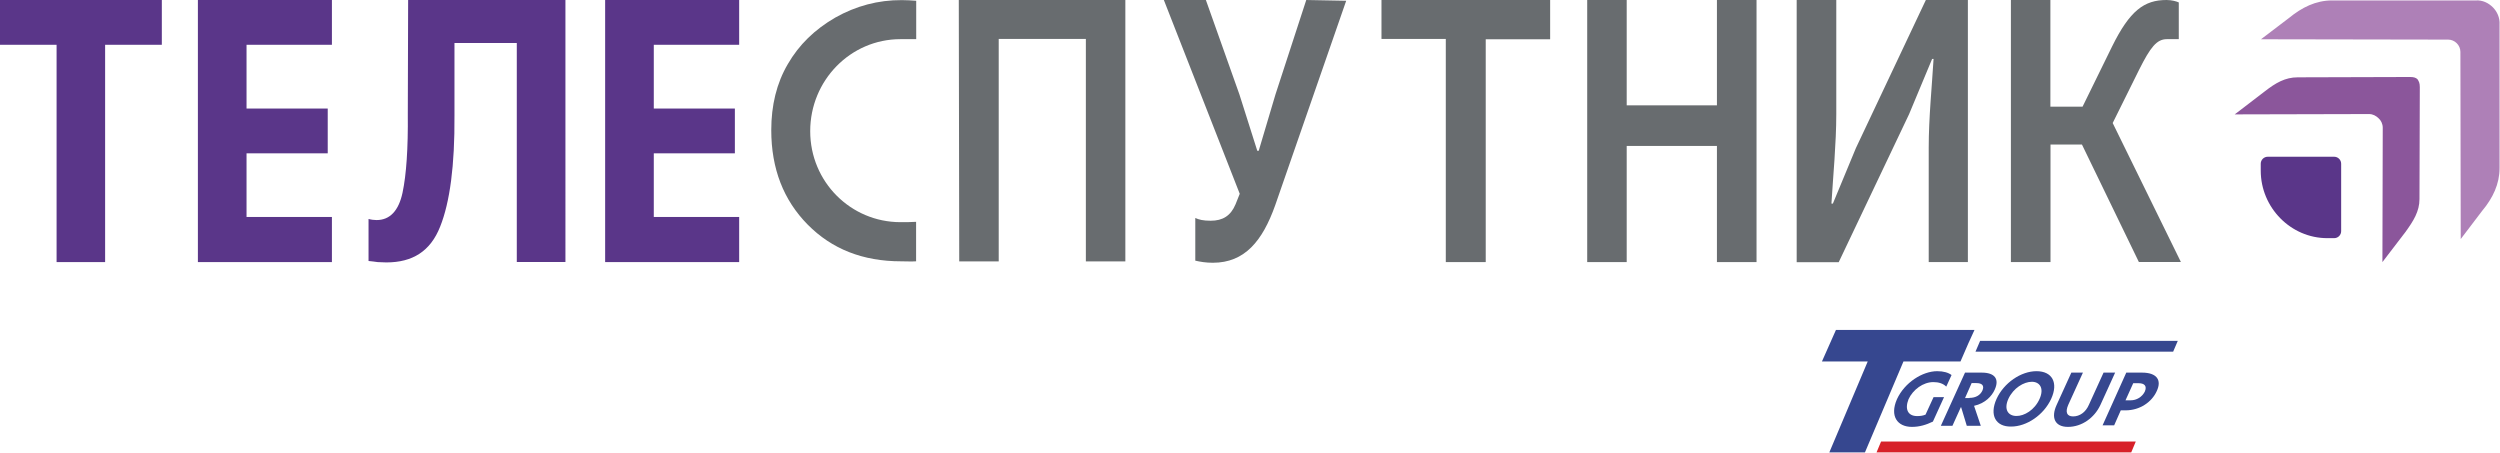
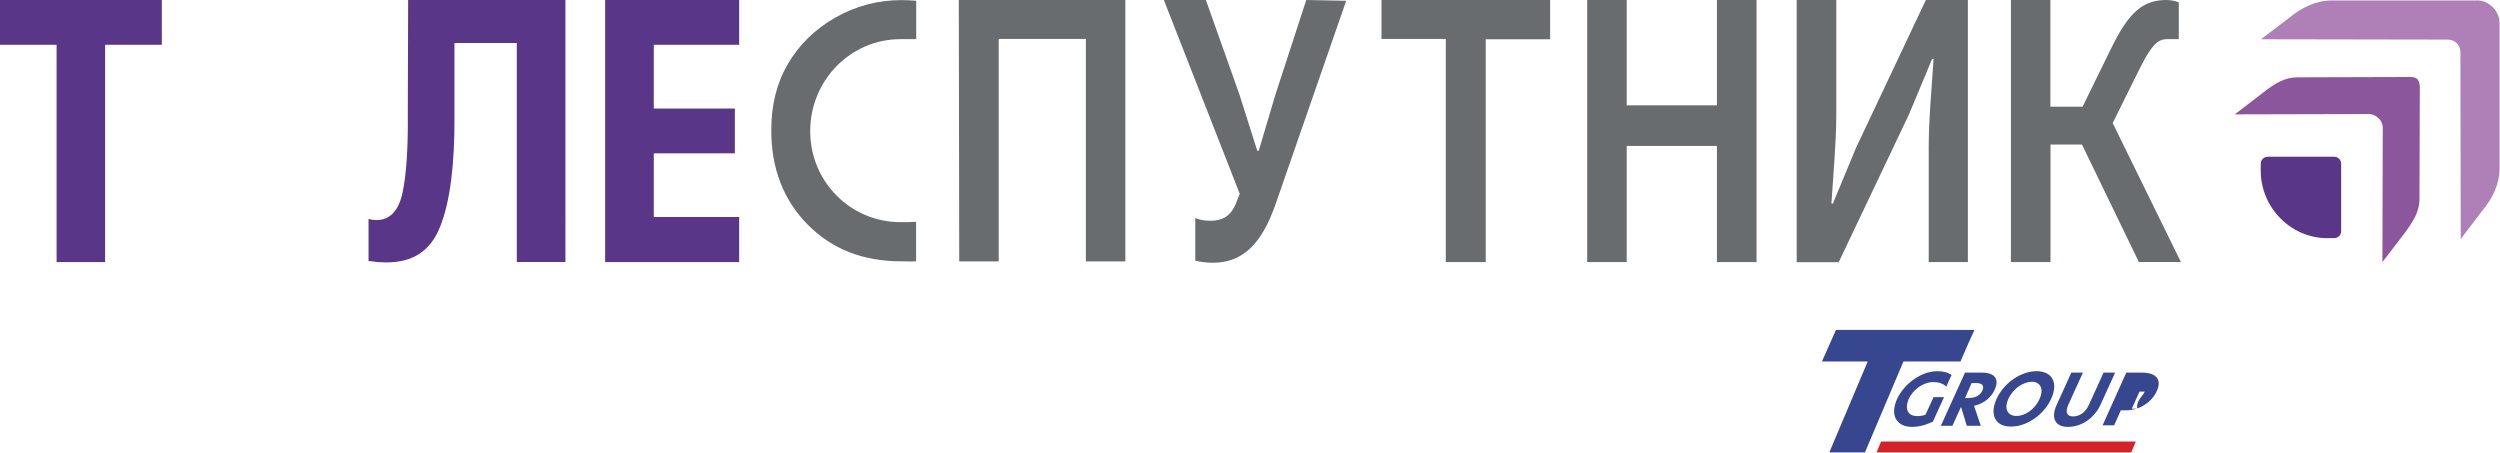
<svg xmlns="http://www.w3.org/2000/svg" xmlns:xlink="http://www.w3.org/1999/xlink" version="1.1" id="Слой_1" x="0px" y="0px" viewBox="0 0 2266.4 410.9" style="enable-background:new 0 0 2266.4 410.9;" xml:space="preserve">
  <style type="text/css"> .st0{fill:#36478F;} .st1{clip-path:url(#SVGID_2_);fill:#36478F;} .st2{clip-path:url(#SVGID_2_);fill:#D72129;} .st3{clip-path:url(#SVGID_2_);fill:#686C6F;} .st4{clip-path:url(#SVGID_2_);fill-rule:evenodd;clip-rule:evenodd;fill:#5A3689;} .st5{clip-path:url(#SVGID_2_);fill-rule:evenodd;clip-rule:evenodd;fill:#AE80B7;} .st6{clip-path:url(#SVGID_2_);fill-rule:evenodd;clip-rule:evenodd;fill:#8B569B;} .st7{clip-path:url(#SVGID_2_);fill:#5A3689;} </style>
  <polygon class="st0" points="1790,299.1 1784.6,310.9 1777.3,327.7 1725.6,327.7 1690.7,410.1 1658.4,410.1 1693.2,327.7 1651.7,327.7 1664.4,299.1 " />
  <g>
    <defs>
      <rect id="SVGID_1_" x="-1759.9" y="-3132.7" width="5669.3" height="7086.6" />
    </defs>
    <clipPath id="SVGID_2_">
      <use xlink:href="#SVGID_1_" style="overflow:visible;" />
    </clipPath>
    <path class="st1" d="M1738,377.2c2.9,0,5.1-0.3,7.6-1.3l7.3-15.9h9.5l-10.1,22.2c-6,2.9-12.1,4.8-19,4.8 c-13.3,0-20.3-9.8-13.6-25.1c7-15.2,23.2-25.4,36.5-25.4c5.7,0,10.1,1.3,13,3.5l-4.8,10.5c-2.9-2.9-7-4.1-11.7-4.1 c-9.2,0-18.4,6.7-22.5,15.5C1726.6,371.1,1729.7,377.2,1738,377.2" />
    <path class="st1" d="M1785.5,360.7c5.7,0,9.8-2.5,11.7-6.7c1.9-4.4-0.3-6.7-5.4-6.7h-4.4l-6,13.6h4.1V360.7z M1795.7,386H1783 l-5.1-16.8h-0.3L1770,386h-10.5l21.9-48.2h15.2c11.7,0,16.2,5.7,11.7,15.5c-2.5,5.7-8.6,12.4-18.7,14.6L1795.7,386z" />
    <path class="st1" d="M1849,361.6c4.4-9.8,0-15.5-7-15.5c-7.3,0-16.8,5.7-21.3,15.5c-4.4,9.8,0,15.5,7.3,15.5 C1835,377.2,1844.5,371.8,1849,361.6 M1810,361.6c6.7-14.6,22.2-25.1,36.2-25.1c14.3,0,20,10.5,13.3,25.1 c-6.7,14.6-22.2,25.1-36.2,25.1C1809.3,387,1803.3,376.5,1810,361.6" />
    <path class="st1" d="M1864.5,367l13.3-29.2h10.5L1875,367c-2.9,6.7-1.3,10.5,4.4,10.5c6,0,11.4-3.8,14.3-10.5l13.3-29.2h10.5 l-13.3,29.2c-5.4,11.7-16.8,20-29.5,20C1862.9,387,1859.1,378.7,1864.5,367" />
-     <path class="st1" d="M1944.4,355c2.2-5.1-0.3-7.6-5.7-7.6h-4.8l-7,15.5h4.8C1936.8,362.9,1941.9,360,1944.4,355 M1927.6,337.8h14.3 c13.3,0,18.1,6.7,13.3,16.8c-4.4,9.8-15.2,17.4-28.2,17.4h-4.4l-6,13.6h-10.5L1927.6,337.8z" />
-     <polygon class="st1" points="1970.1,318.8 1974.3,309 1795.1,309 1790.9,318.8 " />
+     <path class="st1" d="M1944.4,355h-4.8l-7,15.5h4.8C1936.8,362.9,1941.9,360,1944.4,355 M1927.6,337.8h14.3 c13.3,0,18.1,6.7,13.3,16.8c-4.4,9.8-15.2,17.4-28.2,17.4h-4.4l-6,13.6h-10.5L1927.6,337.8z" />
    <polygon class="st2" points="1932.1,410.1 1936.2,400.3 1705.3,400.3 1701.2,410.1 " />
    <path class="st3" d="M816.3,201.4c-45,0-81.8-36.5-81.8-82.5c0-46,36.5-83.4,81.8-83.4h14.3V0.7c-4.1-0.3-8.6-0.6-13-0.6 C796,0,776,5.4,757.3,15.9c-18.7,10.8-33,24.7-43.1,42.2C704,75.5,699.2,95.5,699.2,118c0,34.9,11.1,63.4,33,85.6 c21.9,22.2,50.1,33.3,84.7,33.3c4.8,0,9.2,0.3,13.6,0v-35.8C826.1,201.4,821,201.4,816.3,201.4" />
    <path class="st4" d="M2055.8,142.1c-3.5,0-6.3,2.9-6.3,6.3v6.3c0,33.6,27.3,61.2,60.3,61.2h6.3c3.5,0,6.3-2.9,6.3-6.3v-61.2 c0-3.5-2.9-6.3-6.3-6.3H2055.8z" />
    <path class="st5" d="M2260,6.7L2260,6.7C2259.7,6.7,2259.7,6.4,2260,6.7c-4.1-4.1-9.5-6.7-15.5-6.3h-130.4 c-14.6,0-27.3,6.3-39,15.9l-25.4,19.3l169.1,0.3h0.3h0.3c6,0,11.1,5.1,11.1,11.1v0.3v0.3l0.3,169.1l19.3-25.4 c9.8-11.7,15.9-24.4,15.9-39v-130C2266.4,16.2,2263.8,10.5,2260,6.7" />
    <path class="st6" d="M2191.5,71.7L2191.5,71.7c-1.6-1.3-3.2-1.9-6.7-1.9l-101.8,0.3c-11.4,0-20,5.1-29.8,12.7l-27.3,20.9l121.8-0.3 c3.5,0,6.3,1.6,8.6,3.8c2.2,1.9,3.8,5.1,3.8,8.6l-0.3,121.8l20.9-27.3c7.3-10.1,12.7-18.7,12.7-29.8l0.3-101.5 C2193.7,75.2,2192.8,73.6,2191.5,71.7" />
    <polygon class="st3" points="869.2,0 1020.2,0 1020.2,237 984.4,237 984.4,35.3 905.4,35.3 905.4,237 869.6,237 " />
    <polygon class="st3" points="1310.7,35.3 1252.4,35.3 1252.4,0 1405.3,0 1405.3,35.6 1346.9,35.6 1346.9,237.6 1310.7,237.6 " />
    <polygon class="st3" points="1438.9,0 1474.7,0 1474.7,95.5 1556.5,95.5 1556.5,0 1592.4,0 1592.4,237.6 1556.5,237.6 1556.5,132.3 1474.7,132.3 1474.7,237.6 1438.9,237.6 " />
    <path class="st3" d="M1629.2,0h35.5v103.4c0,26.6-2.9,56.5-4.4,81.2h1.3l20.9-50.4L1745.9,0h38.1v237.6h-35.5v-104 c0-26.6,2.9-55.2,4.4-80.2h-1.3l-20.9,50.1l-63.8,134.2h-38.1V0H1629.2z" />
    <path class="st3" d="M1823,0h35.8v96.7h49.2l69.1,140.8h-38.1L1887.4,131h-28.5v106.6H1823V0z M1883.9,105l30.8-62.8 C1930.8,9.6,1943.8,0,1964.1,0c4.8,0,9.2,1.3,11.1,2.2v33.3h-10.8c-9.2,0-14.9,7.3-25.1,27.6l-24.7,49.8L1883.9,105z" />
    <polygon class="st7" points="-0.4,0 146.7,0 146.7,40.6 95.3,40.6 95.3,237.6 51.3,237.6 51.3,40.6 -0.4,40.6 " />
    <polygon class="st7" points="670.1,40.6 670.1,0 548.6,0 548.6,237.6 670.1,237.6 670.1,196.7 592.7,196.7 592.7,139 666.2,139 666.2,98.4 592.7,98.4 592.7,40.6 " />
    <path class="st7" d="M369.7,103.4c0.3,31.1-1.3,54.9-4.8,71.4c-3.5,16.2-11.4,24.7-23.5,24.7c-2.2,0-4.8-0.3-7.3-1v38.1 c2.9,0.3,5.7,0.6,8.2,1c2.5,0,5.1,0.3,7.9,0.3c23.8,0,40-10.1,48.8-32.4c8.9-22.2,13.3-55.8,13-100.5v-66h56.5v198.5h44.1V0H370 L369.7,103.4z" />
-     <polygon class="st7" points="179.4,237.6 300.9,237.6 300.9,196.7 223.5,196.7 223.5,139 297.1,139 297.1,98.4 223.5,98.4 223.5,40.6 300.9,40.6 300.9,0 179.4,0 " />
    <path class="st3" d="M1184.2,0l-27.9,85.6l-15.2,51.1h-1.3l-16.2-51.1L1093.2,0h-38.1l68.8,175.7l-3.8,9.5 c-4.4,10.5-11.7,14.9-22.5,14.9c-7,0-10.8-1-14-2.5v38.7c4.4,1,9.5,1.9,15.9,1.9c28.9,0,45-19.7,56.5-52l64.4-185.5L1184.2,0z" />
  </g>
</svg>